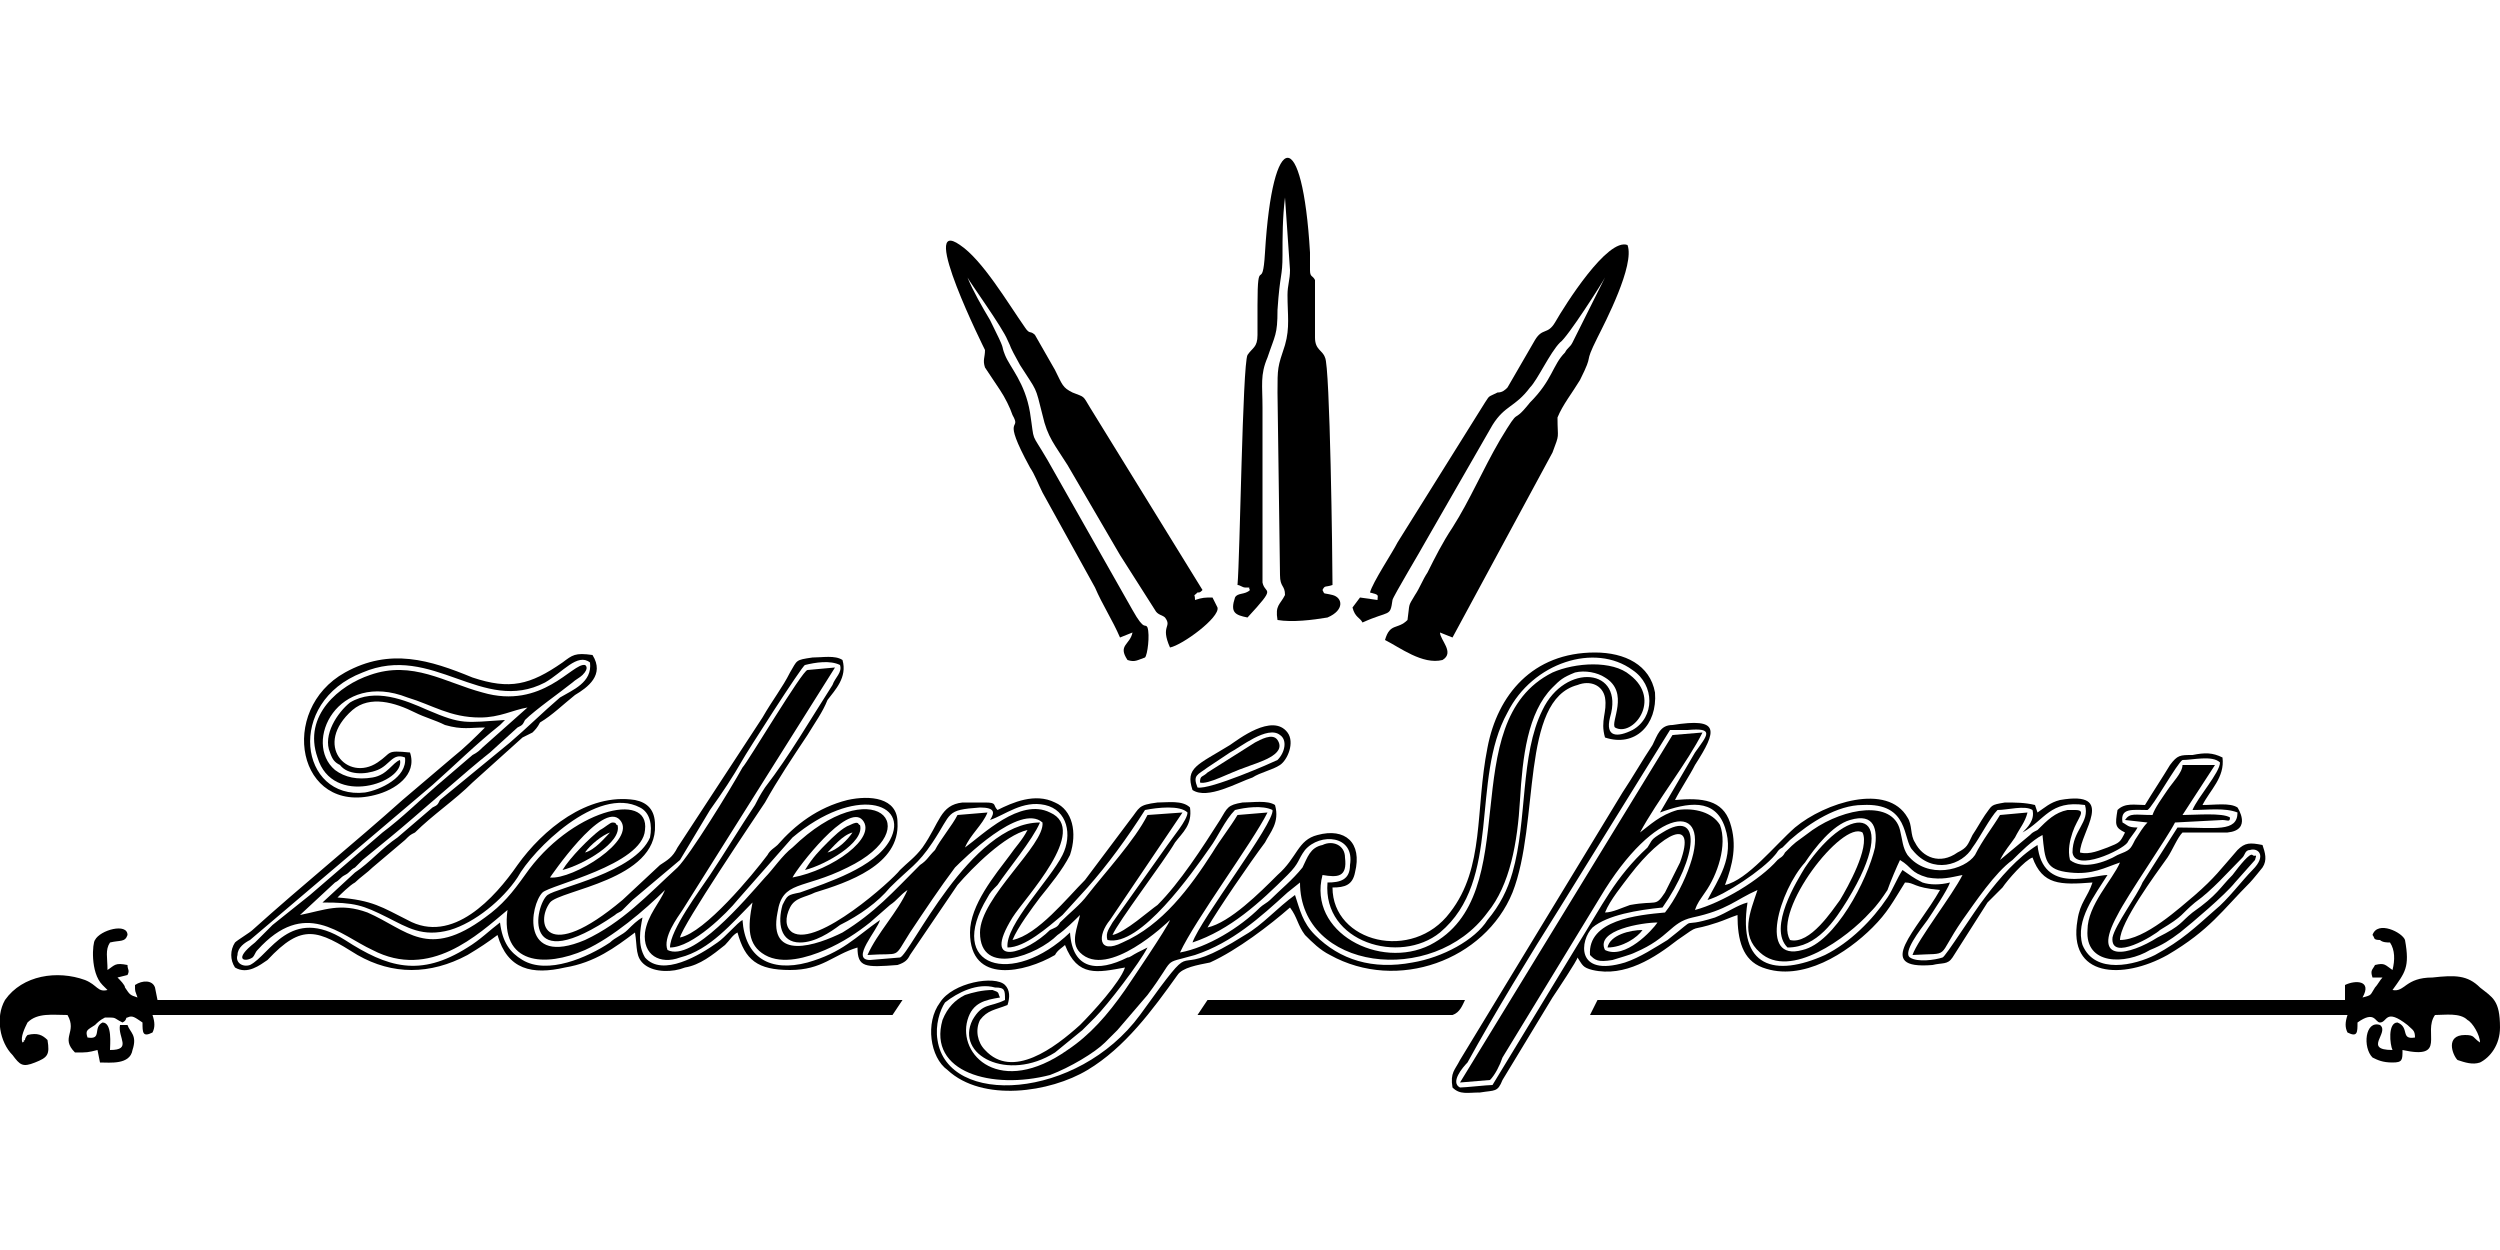
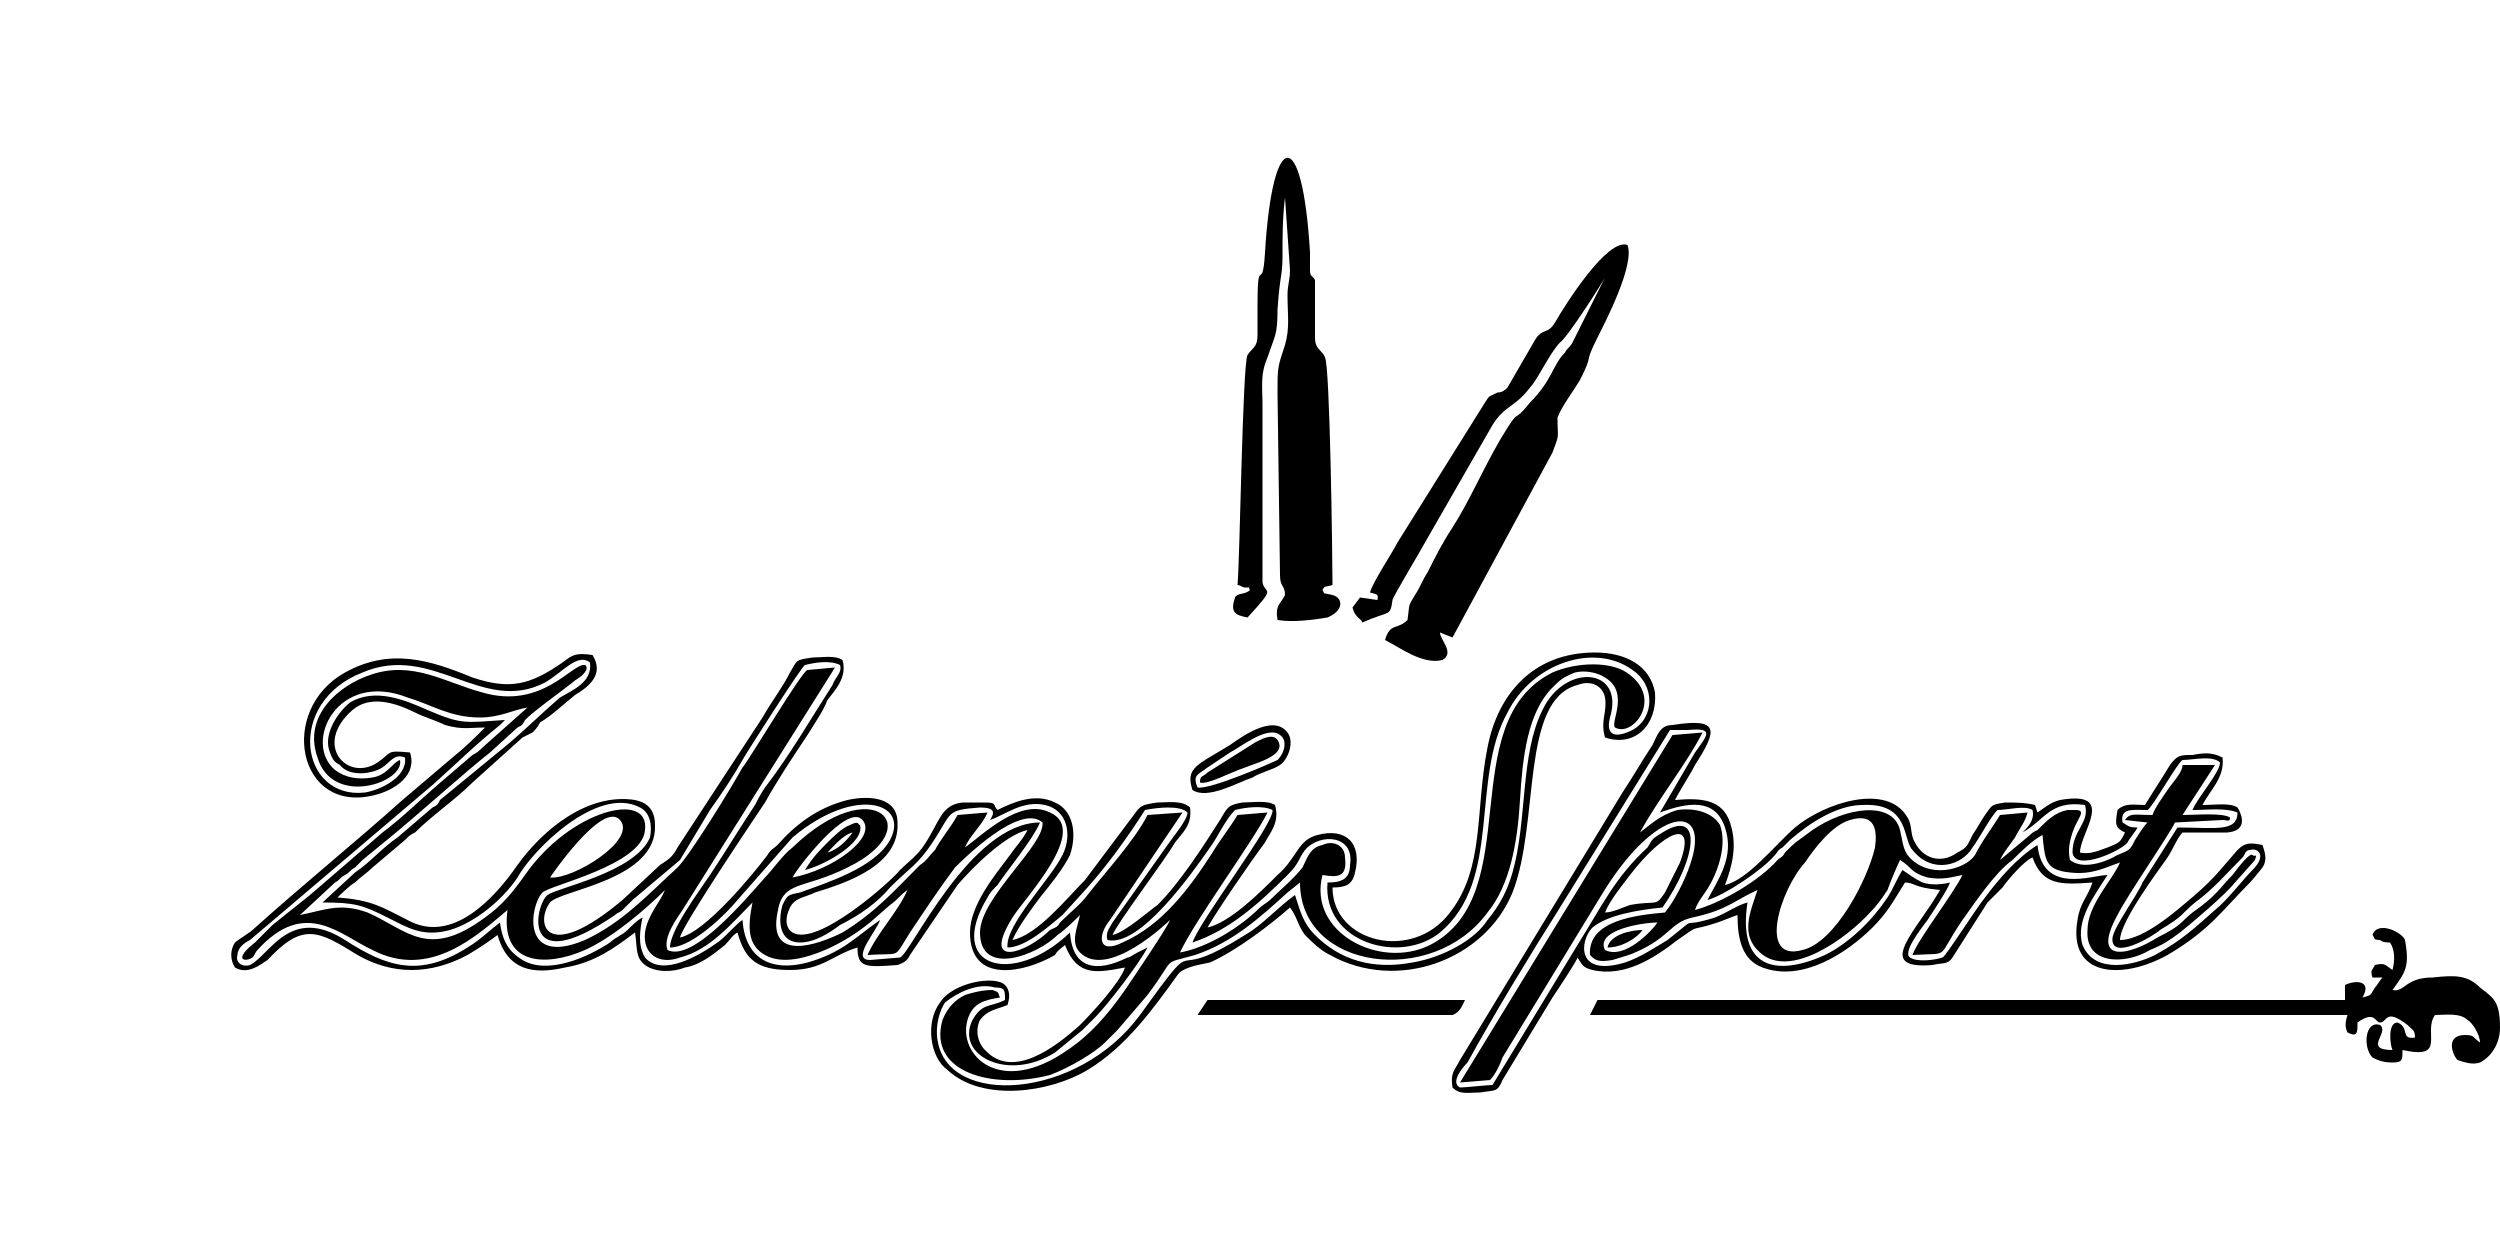
<svg xmlns="http://www.w3.org/2000/svg" xml:space="preserve" width="1000px" height="500px" version="1.1" style="shape-rendering:geometricPrecision; text-rendering:geometricPrecision; image-rendering:optimizeQuality; fill-rule:evenodd; clip-rule:evenodd" viewBox="0 0 1000 500">
  <defs>
    <style type="text/css">
   
    .fil0 {fill:black}
   
  </style>
  </defs>
  <g id="Vrstva_x0020_1">
    <g id="_4524516784">
      <path class="fil0" d="M317 351c2,-4 22,-30 28,-23 6,7 -12,20 -28,23zm-97 0c0,0 21,-31 28,-23 7,8 -19,24 -28,23zm47 29c-2,-5 4,-13 6,-16l61 -97 -11 1c-2,0 -24,37 -26,39 -5,9 -21,35 -26,40 -12,11 -22,22 -37,29 -26,11 -22,-14 -17,-19 3,-3 40,-11 41,-25 2,-16 -30,-8 -48,18 -5,7 -9,12 -16,17 -23,17 -31,5 -47,-2 -11,-4 -17,-1 -27,1l14 -13c2,-1 2,-2 4,-3 2,-1 2,-2 4,-3 1,-1 2,-2 3,-3l11 -9c11,-9 31,-27 40,-34l11 -10c2,-1 2,-1 3,-3 4,-4 14,-11 19,-15 1,-1 3,-2 4,-3 3,-3 1,-4 1,-4 -5,-1 -17,18 -41,11 -15,-4 -28,-13 -45,-7 -12,4 -27,16 -21,33 6,20 35,10 33,1 -3,1 -5,6 -11,7 -6,1 -11,0 -15,-3 -13,-11 1,-40 29,-29 10,3 17,8 29,8 8,0 13,-3 19,-4l-18 16c-1,1 -2,2 -4,3l-14 12c-7,6 -14,13 -22,19l-29 25c-5,4 -10,8 -15,12l-7 7c-9,7 -4,8 -1,6 1,-1 1,-2 2,-3 19,-21 33,-6 46,0 23,12 42,-6 54,-16 -3,22 15,23 31,16 11,-5 24,-16 32,-24 -2,5 -7,10 -8,17 -1,9 6,13 14,10 12,-3 21,-14 29,-22 -2,10 -2,17 5,21 7,4 17,1 24,-2 7,-3 13,-7 18,-11l8 -7c3,-2 4,-4 7,-6 -4,9 -12,17 -16,26 14,-1 10,2 17,-9 6,-9 12,-18 18,-26 3,-3 26,-26 35,-18 1,9 -25,30 -25,44 0,18 23,9 31,1 3,-2 7,-6 9,-8 -1,5 -4,11 0,15 11,11 35,-12 36,-13 -1,3 -16,25 -18,28 -7,10 -14,18 -23,24 -27,19 -44,2 -40,-12 2,-7 7,-8 13,-9 -1,-2 0,-2 -3,-3 -4,0 -8,1 -11,2 -4,2 -7,5 -9,10 -6,21 20,28 43,22 8,-3 18,-9 22,-13 2,-2 3,-3 5,-5l12 -14c12,-16 5,-12 19,-16 15,-5 26,-15 37,-25l5 -4c0,35 53,42 75,12 9,-11 12,-28 13,-45 1,-17 3,-35 13,-45 3,-3 4,-4 9,-6 4,-1 9,0 12,2 10,6 2,18 4,20 7,4 19,-11 6,-21 -7,-6 -22,-5 -31,-1 -40,20 -10,89 -49,109 -20,10 -49,-5 -43,-28 6,1 10,1 9,-7 0,-5 -5,-7 -9,-5 -5,1 -6,5 -8,9 -4,5 -9,9 -13,13 -1,1 -3,2 -4,3 -8,8 -21,16 -32,18 6,-13 29,-44 35,-56l-12 1c-3,5 -7,10 -10,15 -9,14 -20,29 -36,36 -10,5 -10,-3 -5,-9l29 -43 -14 1c-5,10 -17,23 -24,32 -3,4 -7,7 -11,11 -1,2 -2,2 -4,3 -9,9 -28,16 -15,-5 5,-8 31,-35 15,-42 -12,-6 -27,9 -34,14 2,-5 7,-9 9,-14l-12 1c-2,4 -7,10 -9,14 -3,3 -3,4 -6,6 -11,11 -18,19 -31,27 -10,5 -30,12 -26,-8 2,-13 10,-9 28,-18 33,-16 10,-39 -22,-8 -4,3 -8,9 -11,12 -8,9 -29,34 -39,29z" />
      <path class="fil0" d="M162 303c1,8 -10,13 -16,14 -26,3 -32,-36 -1,-48 28,-12 48,17 73,4 7,-4 13,-12 18,-8 1,8 -7,11 -12,14 -7,6 -13,12 -20,18l-28 23c-1,2 -1,2 -3,3l-14 12c-6,4 -11,10 -17,14l-13 12c13,0 16,1 26,6 8,4 14,8 25,5 10,-3 21,-12 27,-21 6,-11 32,-37 49,-28 4,2 5,7 4,12 -6,14 -37,20 -41,23 -5,4 -11,34 27,8 1,-1 2,-1 3,-2 1,-1 1,-1 2,-2 1,-1 1,-1 2,-2l19 -16 12 -20c5,-7 9,-13 13,-20 1,-2 24,-38 25,-38 4,-1 10,-2 14,0 1,3 -2,5 -3,8 -9,14 -17,28 -27,41 -2,3 -3,5 -4,7 -6,9 -12,19 -18,28 -4,6 -16,22 -16,29 9,0 23,-14 27,-19l22 -25c25,-21 47,-14 39,1 -6,11 -25,17 -36,21 -5,1 -5,1 -7,5 -2,7 -1,15 7,15 6,0 12,-4 16,-7 8,-4 15,-9 20,-15 8,-8 11,-9 17,-18 8,-12 5,-13 19,-14 6,0 6,2 4,5 6,-2 13,-8 22,-6 9,2 11,12 7,20 -5,10 -23,28 -22,37 7,0 16,-8 22,-13l10 -11c8,-9 16,-20 23,-31 5,-1 14,-2 17,1 0,3 -6,10 -8,13l-22 31c-1,2 -3,4 -2,7 13,3 34,-27 41,-37 3,-4 6,-11 10,-15 4,-1 11,-2 15,0 1,5 -29,44 -32,53 15,-5 27,-16 38,-27 5,-5 4,-6 7,-10 6,-7 20,-6 18,6 0,6 -4,7 -9,7 -2,24 29,33 45,20 25,-21 12,-61 27,-88 10,-20 35,-28 50,-17 9,6 9,19 0,24 -6,3 -11,3 -9,-5 6,-20 -18,-22 -27,-3 -9,18 -6,44 -12,65 -2,7 -5,13 -10,19 -5,8 -18,15 -30,17 -16,3 -29,-1 -39,-11 -5,-5 -6,-10 -8,-16 -7,5 -13,12 -20,16 -30,19 -19,1 -34,21l-8 11c-25,34 -77,37 -81,10 -1,-6 1,-12 3,-15 5,-4 13,-8 20,-6 4,0 4,1 4,5 -6,3 -9,1 -13,8 -7,14 14,25 33,13l11 -9c2,-2 3,-3 5,-5 5,-5 18,-22 21,-28l-4 2c-2,1 -3,2 -4,2 -12,6 -22,5 -23,-10 -23,22 -50,14 -33,-14 1,-2 2,-3 4,-5 4,-6 14,-18 17,-25 -28,0 -52,53 -56,54l-12 1c-8,0 3,-12 4,-16 -10,7 -15,13 -29,17 -15,4 -25,-2 -26,-17 -2,1 -7,7 -10,9 -7,5 -22,14 -29,6 -3,-5 -2,-11 -1,-16 -2,1 -4,3 -6,5 -2,2 -5,3 -7,5 -9,6 -25,13 -35,7 -5,-3 -8,-7 -9,-15 -4,3 -8,7 -13,10 -19,12 -32,8 -49,-3 -22,-14 -30,6 -38,10 -3,1 -6,-1 -5,-4 0,-3 3,-5 5,-6l73 -62c9,-8 17,-16 27,-24 1,-1 1,-1 2,-2 -16,1 -17,2 -31,-4 -9,-4 -21,-9 -31,-3 -5,4 -11,13 -8,20 1,3 2,4 4,5 3,4 10,4 15,2 5,-2 6,-7 11,-5zm371 52c5,0 8,-1 9,-6 3,-12 -4,-18 -15,-15 -8,2 -8,9 -16,16 -7,7 -19,19 -28,21 4,-7 17,-26 23,-34 2,-4 6,-8 4,-15 -3,-2 -9,-1 -13,-1 -6,1 -6,2 -9,7 -7,11 -16,25 -25,34 -3,2 -13,11 -18,12 2,-5 21,-30 25,-37 3,-4 7,-7 6,-14 -3,-3 -9,-2 -13,-2 -8,1 -7,2 -11,7l-18 24c-7,7 -19,22 -29,24 2,-5 8,-13 11,-17 4,-5 9,-11 12,-17 3,-9 1,-18 -6,-21 -8,-4 -17,0 -23,3 -2,-2 0,-3 -5,-3 -3,0 -6,0 -9,0 -9,1 -9,8 -16,18 -3,4 -6,6 -9,9 -3,4 -33,31 -43,25 -3,-2 -3,-6 -1,-10 2,-4 6,-4 10,-6 13,-4 34,-11 33,-28 0,-10 -11,-11 -20,-9 -12,3 -21,10 -28,18 -1,1 -3,2 -4,4 -6,8 -25,31 -35,33 1,-5 30,-48 34,-54 5,-9 11,-18 17,-27 3,-5 6,-9 8,-14 3,-4 8,-9 6,-16 -3,-2 -8,-1 -12,-1 -7,1 -6,1 -9,6 -3,6 -7,11 -11,18l-34 52c-2,4 -4,5 -7,7l-15 14c-31,26 -35,9 -29,1 4,-5 43,-9 42,-31 0,-6 -3,-9 -8,-10 -19,-3 -37,12 -47,26 -9,13 -26,32 -44,22 -10,-5 -14,-8 -28,-9 1,-1 5,-5 7,-6 2,-2 5,-4 7,-6l13 -11c2,-2 2,-2 4,-3 7,-7 16,-13 23,-20l20 -18c2,-1 2,-1 4,-2 1,-1 2,-2 3,-4 5,-3 9,-7 14,-11 5,-3 12,-8 7,-16 -7,-1 -8,0 -12,3 -13,9 -21,11 -36,6 -17,-7 -33,-12 -51,-2 -27,15 -19,57 12,49 8,-2 17,-8 14,-17 -10,-1 -7,0 -13,4 -12,8 -26,-7 -10,-21 7,-6 17,-3 25,1 4,2 8,3 12,5 7,2 10,1 16,1 -4,4 -8,8 -13,12l-20 17c-19,17 -40,34 -60,52 -1,1 -6,4 -7,5 -2,3 -2,7 0,10 5,3 10,-1 13,-3 14,-15 20,-12 36,-2 14,8 29,8 44,0 5,-3 8,-5 12,-8 4,14 14,16 27,13 12,-2 20,-8 28,-14 1,6 0,10 4,13 4,3 11,3 16,1 6,-1 11,-5 16,-9 2,-2 3,-4 5,-5 3,11 8,15 21,15 13,0 17,-6 27,-9 0,8 3,8 16,7 3,-1 4,-2 5,-4l19 -28c6,-7 19,-20 28,-22 -2,4 -5,7 -7,10 -6,8 -16,20 -16,31 0,21 22,16 34,9 1,-2 3,-3 4,-4 5,13 13,11 24,9 -2,6 -13,18 -18,23 -10,9 -27,22 -38,10 -3,-3 -4,-8 -2,-12 3,-4 6,-4 11,-6 1,-3 1,-6 -1,-8 -4,-4 -21,-1 -26,7 -6,8 -4,22 3,27 14,13 41,9 56,0 15,-9 26,-24 36,-38 2,-3 8,-4 13,-5 11,-5 24,-15 32,-22 3,4 3,7 6,11 3,3 6,6 10,8 27,15 62,2 73,-25 11,-28 3,-77 26,-83 5,-2 10,0 11,5 1,6 -2,9 0,16 12,4 21,-5 20,-18 -2,-11 -12,-16 -24,-16 -25,0 -39,17 -43,38 -5,25 -1,48 -15,66 -15,20 -47,12 -47,-10z" />
      <path class="fil0" d="M642 380c-4,-8 15,-11 21,-11 -2,3 -13,15 -21,11zm108 -41c-3,13 -16,38 -29,41 -18,5 -9,-24 1,-35 4,-6 11,-15 18,-17 10,-3 11,4 10,11zm-81 -45l-85 139 12 -1c2,-2 4,-6 5,-9l39 -64c22,-37 45,-39 36,-13 -2,6 -6,14 -10,19 -11,1 -31,3 -30,17 2,2 3,3 9,2 3,-1 7,-2 9,-3 14,-6 14,-12 23,-14 14,-3 17,-7 26,-11 -3,9 -7,18 1,25 12,11 35,-6 44,-16 3,-3 5,-6 7,-9 1,-3 4,-10 5,-12 5,3 4,5 11,7 6,1 9,0 14,-1 -4,8 -18,26 -20,32 16,-1 9,2 20,-14 5,-7 13,-19 20,-24 3,-3 8,-8 12,-10 1,10 1,14 11,15 9,1 14,-2 20,-4 -3,7 -13,17 -13,27 -1,14 15,14 25,8 5,-2 8,-4 12,-7 5,-4 18,-15 22,-20l8 -9c1,-3 0,-1 -1,-2 -1,-1 -5,4 -8,8 -5,5 -6,8 -16,15 -5,4 -4,5 -14,10 -11,7 -27,11 -16,-9 4,-8 20,-31 23,-37l19 -1c2,0 3,1 3,-1 -3,-2 -14,-1 -19,-1l13 -20 -13 0c0,3 -4,7 -6,10 -2,3 -5,7 -6,10 -7,0 -9,-1 -11,2l9 1c-2,2 -3,4 -5,7 -2,4 -2,4 -7,6 -5,3 -14,6 -19,2 -1,-4 0,-8 1,-11 2,-6 6,-9 1,-9 0,0 -2,0 -3,0 -5,1 -8,4 -12,8 -2,1 -2,1 -3,2l-12 10c2,-4 4,-6 6,-9 2,-4 4,-6 5,-10l-11 1c-3,5 -7,10 -10,16 -4,6 -19,10 -27,0 -2,-3 -2,-6 -3,-10 -3,-12 -22,-9 -35,0 -8,6 -6,4 -11,9 -1,2 -2,2 -3,3 -7,8 -22,17 -33,20 1,-3 2,-4 4,-7 5,-7 9,-19 6,-27 -3,-5 -10,-7 -17,-6 -7,2 -11,6 -15,9 7,-13 19,-28 25,-40l-12 1z" />
      <path class="fil0" d="M495 234c1,0 2,1 3,1 3,0 1,0 2,1 -2,2 -5,1 -6,3 -2,6 0,7 5,8 12,-13 7,-9 6,-14l0 -70c0,-9 -1,-13 2,-20 3,-9 4,-9 4,-19 1,-15 2,-13 2,-22 0,-7 0,-15 1,-23l2 29c0,4 -1,6 -1,10 0,8 1,13 -1,20 -3,9 -3,9 -3,19l1 73c0,5 2,4 2,8 -2,4 -4,4 -3,10 6,1 14,0 20,-1 7,-3 6,-8 2,-9 -4,-1 -3,0 -4,-2 1,-2 1,-1 4,-2 0,-10 -1,-88 -3,-91 -1,-3 -4,-3 -4,-8 0,-3 0,-8 0,-12 0,-2 0,-9 0,-11 -1,-2 -2,-1 -2,-4 0,-2 0,-5 0,-7 -3,-51 -15,-50 -18,0 -1,17 -3,0 -3,21 0,4 0,8 0,12 0,5 -2,5 -4,8 -2,4 -3,81 -4,92z" />
      <path class="fil0" d="M548 237c4,1 3,1 3,3l-7 -1 -3 4c1,4 3,4 4,6 11,-5 11,-2 12,-9 0,-1 12,-21 13,-23l27 -47c5,-8 9,-7 15,-15 3,-3 8,-14 12,-18 3,-2 17,-24 18,-26l-13 26c-1,2 -2,2 -3,4 -5,5 -5,11 -14,20 -8,10 -3,0 -12,15 -7,12 -12,24 -19,35 -4,6 -7,12 -10,18 -2,3 -3,6 -5,9 -3,5 -2,3 -3,10 -4,4 -7,1 -9,8 6,3 15,10 23,8 5,-3 -1,-8 -1,-11l5 2 40 -74c3,-8 2,-5 2,-14 2,-5 6,-10 9,-15 6,-12 1,-5 7,-17 3,-6 15,-29 12,-37 -8,-3 -25,24 -29,31 -3,5 -5,2 -8,7l-11 19c-1,1 -2,2 -4,2 -4,2 -3,1 -5,4l-35 56c-2,4 -10,16 -11,20z" />
-       <path class="fil0" d="M448 255l5 -2c-1,5 -6,5 -2,11 3,1 4,0 7,-1 1,-1 2,-9 1,-12 -1,-2 -1,2 -6,-7l-34 -60c-7,-12 -5,-6 -7,-19 -2,-12 -8,-18 -10,-23 -2,-5 1,0 -6,-14 -3,-5 -7,-12 -9,-17 1,2 14,20 16,25 2,4 0,1 5,10 7,11 6,8 9,20 2,9 5,12 10,20 7,12 14,24 21,36l14 22c1,2 3,2 4,3 3,4 -2,3 2,12 5,-1 20,-12 19,-16l-2 -4c-3,0 -4,0 -7,1 0,-3 -1,-1 1,-3 1,0 1,0 2,-1l-45 -73c-3,-5 -2,-4 -7,-6 -4,-2 -4,-3 -7,-9l-8 -14c-2,-2 -2,0 -4,-3 -7,-10 -17,-27 -26,-33 -17,-12 10,42 10,42 0,3 -1,4 0,7 2,3 4,6 6,9 2,3 4,7 5,10 4,7 -5,-1 7,21 2,3 3,6 5,10l21 38c3,7 7,13 10,20z" />
      <path class="fil0" d="M642 365c2,-5 7,-11 10,-15 13,-17 27,-24 20,-5l-6 12c-4,6 -3,3 -14,5 -3,1 -7,3 -10,3zm26 -73c2,0 5,0 7,0 11,-1 8,2 3,9l-14 24c11,-4 22,-6 26,6 4,12 -3,21 -7,29 7,-2 22,-12 27,-18 1,-1 1,-2 3,-3 1,-1 2,-2 3,-3 8,-7 19,-14 29,-14 19,-1 16,14 20,18 8,10 20,6 24,-1 3,-4 7,-12 10,-15 4,0 11,-2 14,0 1,4 -2,7 -4,9 9,-5 11,-13 25,-11 2,7 -5,10 -5,19 1,8 20,-1 22,-4 1,-2 3,-4 4,-6 -4,0 -4,-1 -6,-2 -1,-6 4,-5 10,-5 2,-1 12,-19 14,-20 4,0 12,-2 15,1 0,4 -9,14 -11,19 6,0 13,-1 18,1 0,8 -9,6 -24,6l-14 22c-2,5 -11,17 -12,22 -1,10 17,-1 19,-3 10,-6 8,-6 14,-11 7,-5 13,-12 19,-18 1,-1 1,-3 3,-3 3,-1 7,2 1,8 -4,4 -10,12 -15,16 -8,7 -13,12 -24,18 -8,4 -24,8 -29,-4 -3,-10 5,-20 10,-28 -6,0 -26,8 -28,-12 -8,5 -15,13 -21,21 -4,5 -16,24 -17,24 -3,1 -10,2 -13,0 -3,-2 4,-11 7,-15 2,-3 8,-12 9,-15 -4,1 -8,1 -11,0 -4,-2 -5,-3 -8,-5 -2,3 -4,8 -6,11 -6,9 -15,18 -25,23 -20,9 -35,5 -31,-21 -4,1 -8,4 -13,6 -16,5 -5,-2 -19,9 -5,3 -11,7 -17,9 -20,6 -18,-9 -13,-14 6,-5 18,-7 28,-8 14,-20 16,-40 0,-30 -5,3 -4,3 -6,6 -13,12 -18,23 -28,39l-34 56c-2,0 -11,1 -13,1 -4,-2 1,-8 3,-10 11,-20 25,-43 37,-62l44 -71zm-87 143c3,3 6,2 11,2 6,-1 7,0 9,-5l20 -33c2,-3 10,-15 10,-16 2,3 2,4 6,5 13,3 25,-5 34,-12 10,-7 4,-3 16,-7 3,-1 5,-2 8,-3 0,10 2,18 10,21 16,6 34,-6 44,-16 6,-6 8,-10 13,-18 4,0 3,2 14,3 -9,16 -27,32 -3,30 4,-1 6,0 8,-3 5,-8 9,-14 14,-22 2,-2 4,-4 6,-6 2,-3 9,-11 12,-12 4,11 11,11 24,10 -2,6 -5,8 -6,15 -4,23 18,24 36,14 17,-10 22,-18 33,-29 1,-1 5,-6 5,-6 2,-3 1,-6 0,-9 -5,-1 -7,-1 -10,2 -7,8 -9,11 -17,18 -6,5 -20,18 -30,18 0,-7 14,-26 19,-33 2,-3 4,-8 6,-10 6,0 12,0 18,0 10,-1 4,-10 4,-10 -3,-2 -9,-1 -14,-1 3,-6 9,-11 8,-19 -4,-2 -7,-2 -12,-1 -5,0 -6,0 -9,4 -3,5 -7,11 -10,16 -4,0 -8,-1 -11,2 -1,6 -1,7 3,9 -2,4 -2,4 -7,6 -3,1 -7,3 -11,2 0,-8 15,-25 -8,-21 -4,1 -6,3 -9,5l-1 -3c-4,-1 -8,-1 -12,-1 -6,1 -5,1 -8,5 -2,3 -3,5 -5,8 -2,4 -2,5 -6,7 -7,5 -14,2 -17,-4 -2,-3 -1,-7 -3,-10 -8,-14 -33,-6 -45,4 -8,7 -19,21 -28,23 3,-8 5,-16 2,-25 -3,-9 -11,-10 -22,-9 2,-4 6,-10 8,-14 9,-14 10,-19 -9,-16 -5,0 -6,4 -8,8 -4,6 -8,13 -12,19l-65 107c-2,4 -4,5 -3,11z" />
-       <path class="fil0" d="M44 377c4,-1 6,0 7,-3 0,-5 -11,-2 -13,2 -1,1 -2,13 3,18l2 2c-4,1 -4,-2 -9,-4 -11,-4 -25,-2 -32,8 -4,7 -2,17 3,22 3,4 4,5 9,3 5,-2 6,-3 5,-9 -2,-2 -4,-3 -8,-2 0,0 -1,1 -1,2 -2,1 1,0 -1,1 -1,-2 1,-6 2,-8 4,-4 10,-3 16,-3 4,7 -3,9 3,15 5,0 5,0 9,-1l1 5c4,0 12,1 13,-5 2,-6 -1,-7 -2,-10l-3 0c-1,5 5,10 -4,10 0,-2 1,-11 -3,-11 -4,2 0,7 -6,6 -1,-3 0,-3 3,-5 1,-1 2,-2 4,-3 5,0 3,0 7,2 2,-1 1,-2 2,-2 2,-1 3,0 6,2 0,4 0,6 4,4 1,-2 1,-4 0,-7l296 0 4 -6 -298 0 -1 -5c-1,-3 -5,-3 -8,-1 0,3 0,2 1,5 -3,-1 -3,-1 -5,-4 0,-1 -2,-3 -3,-4l4 -1c1,-2 0,-2 0,-4 -5,-1 -5,0 -8,2 0,-5 -1,-8 1,-11z" />
      <path class="fil0" d="M957 396c5,-7 7,-9 5,-20 -1,-3 -11,-8 -13,-2 1,1 0,2 3,2 1,1 3,1 4,1 2,3 2,7 1,11 -3,-2 -3,-3 -7,-2 -1,2 -2,2 -1,5l4 0c-1,1 -2,3 -3,4 -2,3 -1,3 -5,4 4,-7 -3,-7 -7,-5l0 6 -299 0 -3 6 303 0c-1,3 -1,5 0,7 4,2 4,0 4,-4 7,-5 7,0 9,0 3,0 2,-6 11,1 2,2 3,2 3,5 -6,1 -2,-4 -7,-6 -4,0 -3,9 -2,11 -12,0 -1,-7 -5,-10 -6,-2 -7,9 -3,13 2,1 4,2 8,2 4,0 4,-1 4,-5 18,4 8,-7 13,-14 4,0 10,-1 13,2 2,1 5,6 5,9 -3,-2 -2,-3 -6,-3 -8,0 -5,8 -3,10 3,1 6,2 9,1 4,-2 8,-7 8,-14 0,-11 -3,-12 -8,-16 -5,-5 -10,-5 -19,-4 -11,0 -11,6 -16,5z" />
      <path class="fil0" d="M479 406l102 0c3,-1 4,-4 5,-6l-103 0 -4 6z" />
-       <path class="fil0" d="M716 376c-7,-12 21,-48 29,-43 3,6 -6,22 -9,27 -3,4 -12,18 -20,16zm-1 3c12,0 19,-11 24,-19 22,-36 2,-41 -17,-13 -3,5 -15,24 -7,32z" />
      <path class="fil0" d="M479 315c-2,-5 0,-5 4,-8 3,-2 6,-4 9,-6 4,-2 15,-11 20,-7 3,2 2,7 -1,10 -2,1 -27,12 -32,11zm-2 1c6,4 18,-3 24,-5 3,-2 8,-3 11,-5 3,-2 6,-9 3,-13 -6,-8 -20,3 -23,5 -13,8 -18,9 -15,18z" />
      <path class="fil0" d="M480 313c3,1 12,-4 18,-6 5,-2 17,-5 13,-11 -2,-3 -7,0 -9,1l-19 12c-2,2 -3,1 -3,4z" />
      <path class="fil0" d="M331 341c2,-2 6,-7 10,-8 -2,3 -6,7 -10,8zm-9 7c8,-2 24,-11 22,-18 -1,0 0,-2 -4,0 -3,1 -7,5 -9,7 -3,3 -6,6 -9,11z" />
-       <path class="fil0" d="M234 341c2,-3 7,-7 10,-8 -2,2 -6,7 -10,8zm-9 7c8,-2 24,-11 22,-18 -1,0 0,-1 -2,-1 -1,0 -3,2 -5,3 -4,3 -12,11 -15,16z" />
      <path class="fil0" d="M643 379c6,0 12,-4 14,-7 -5,0 -13,2 -14,7z" />
    </g>
  </g>
</svg>